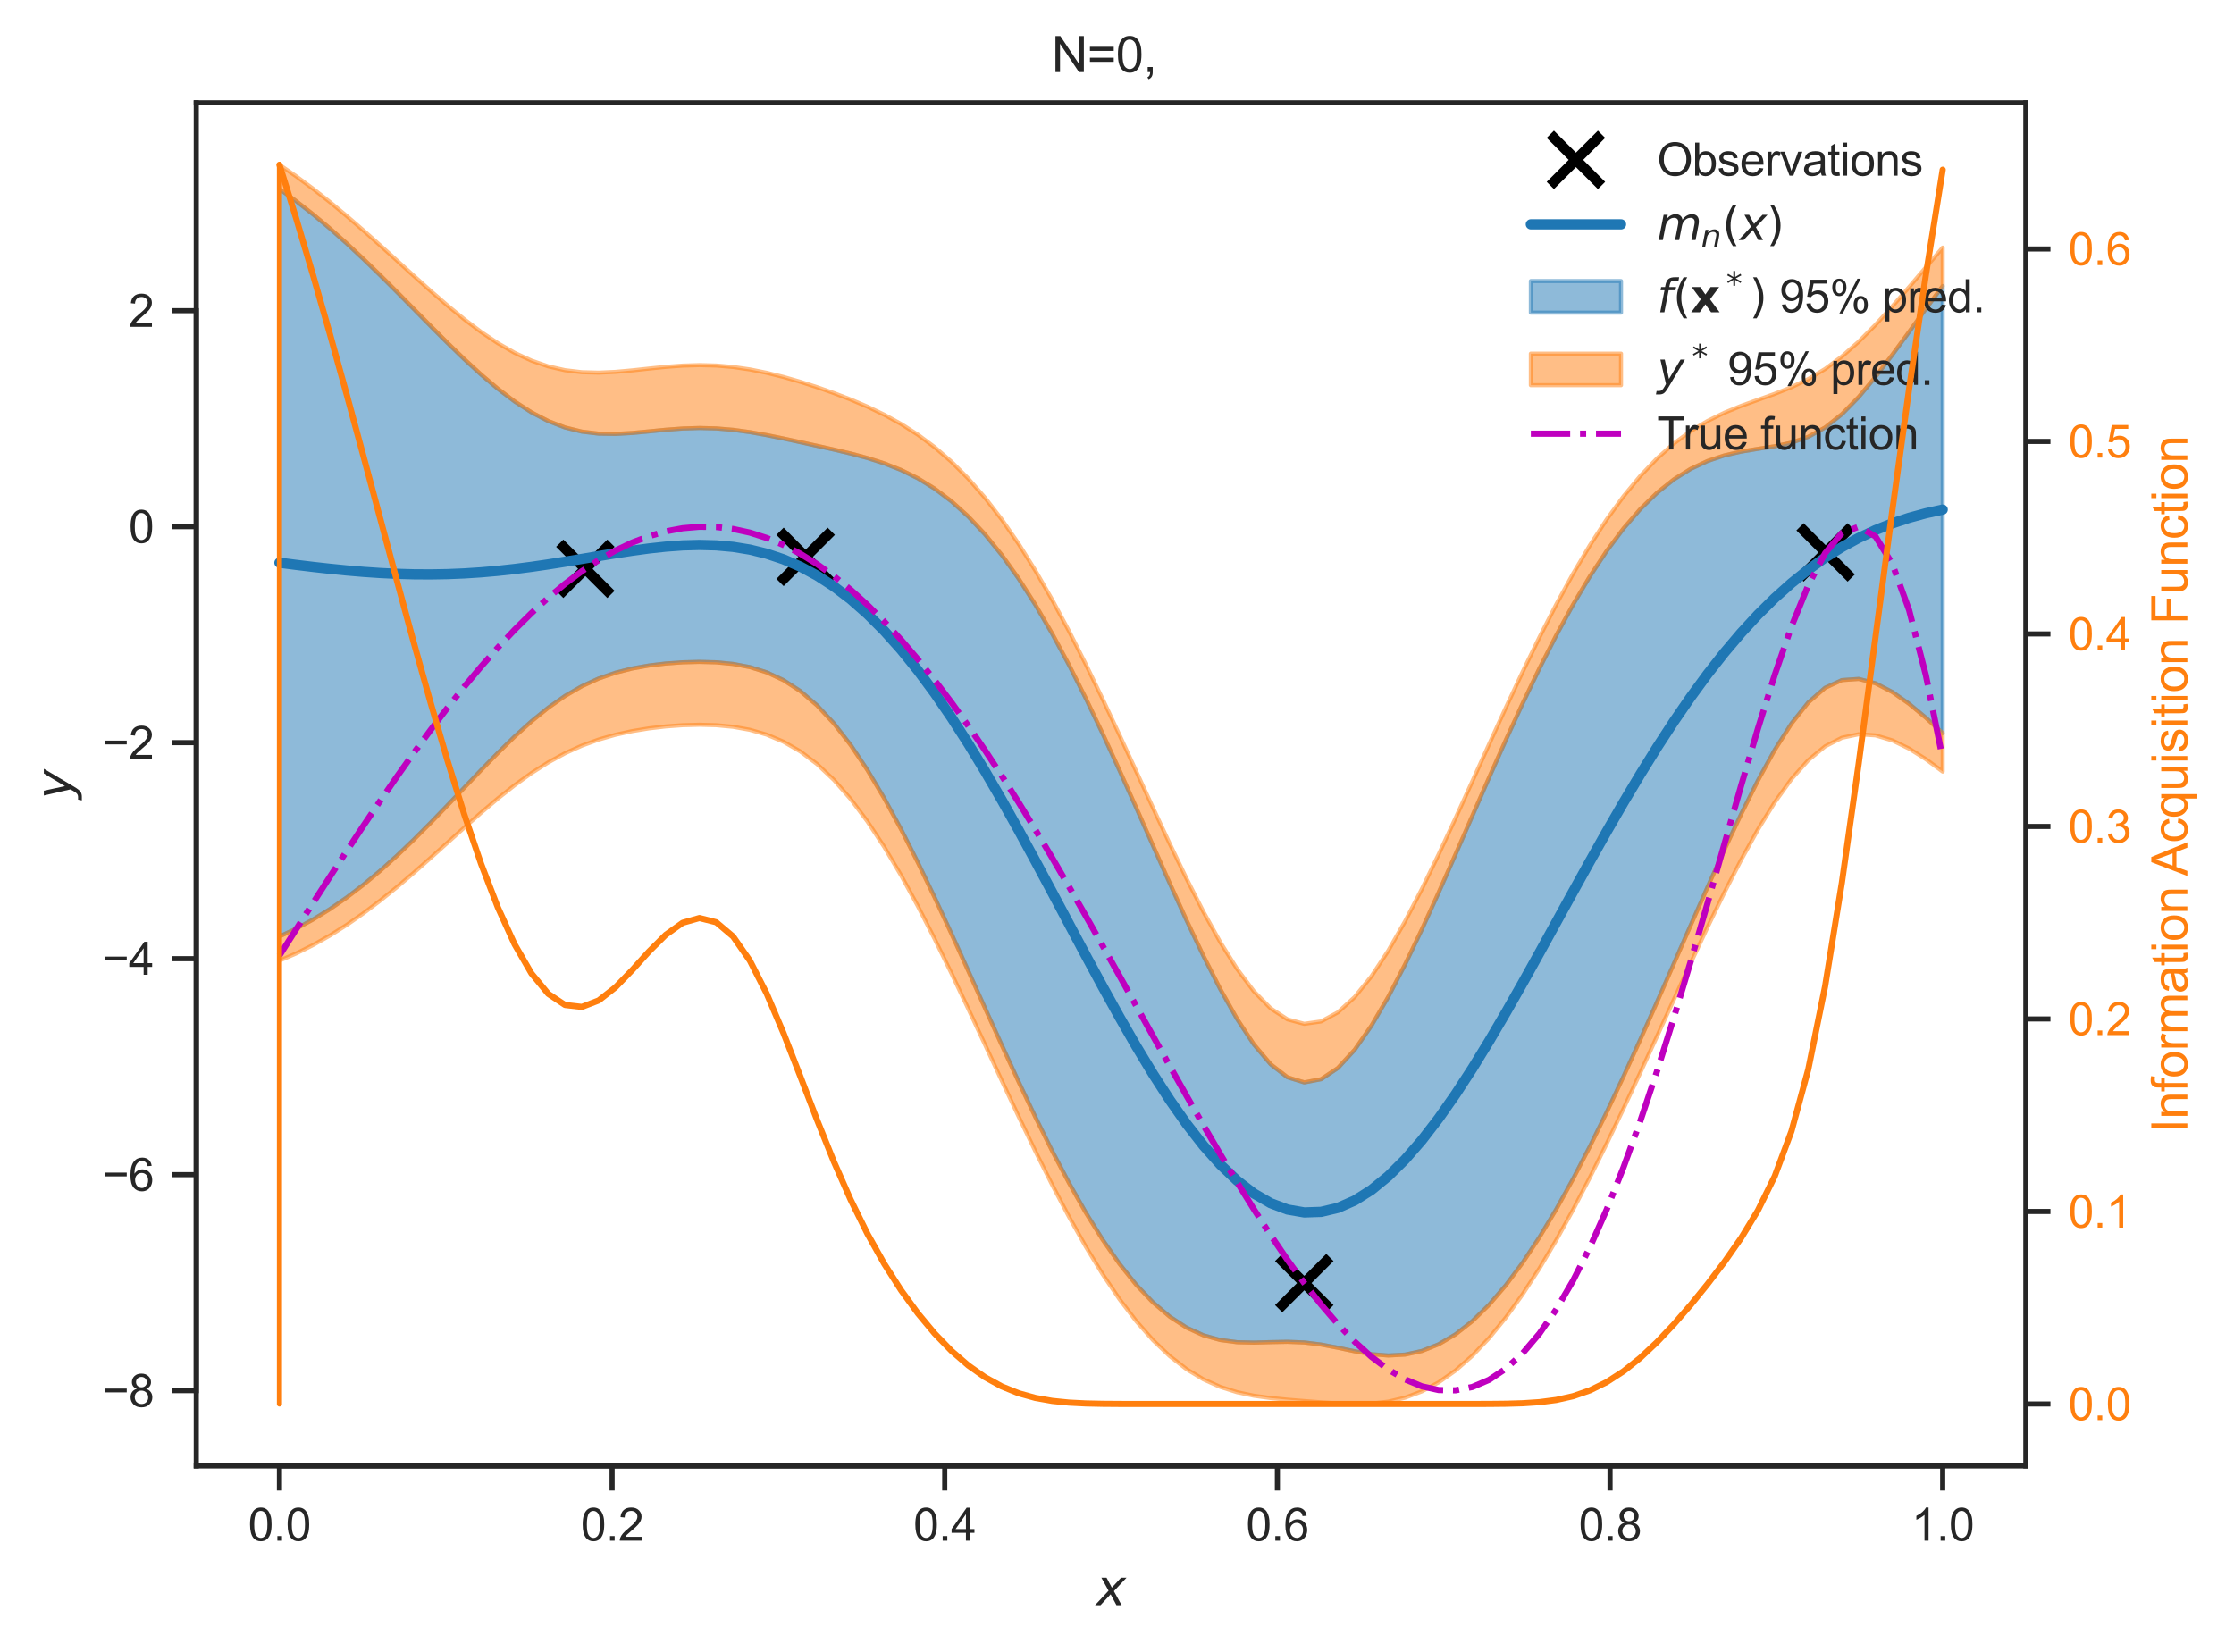
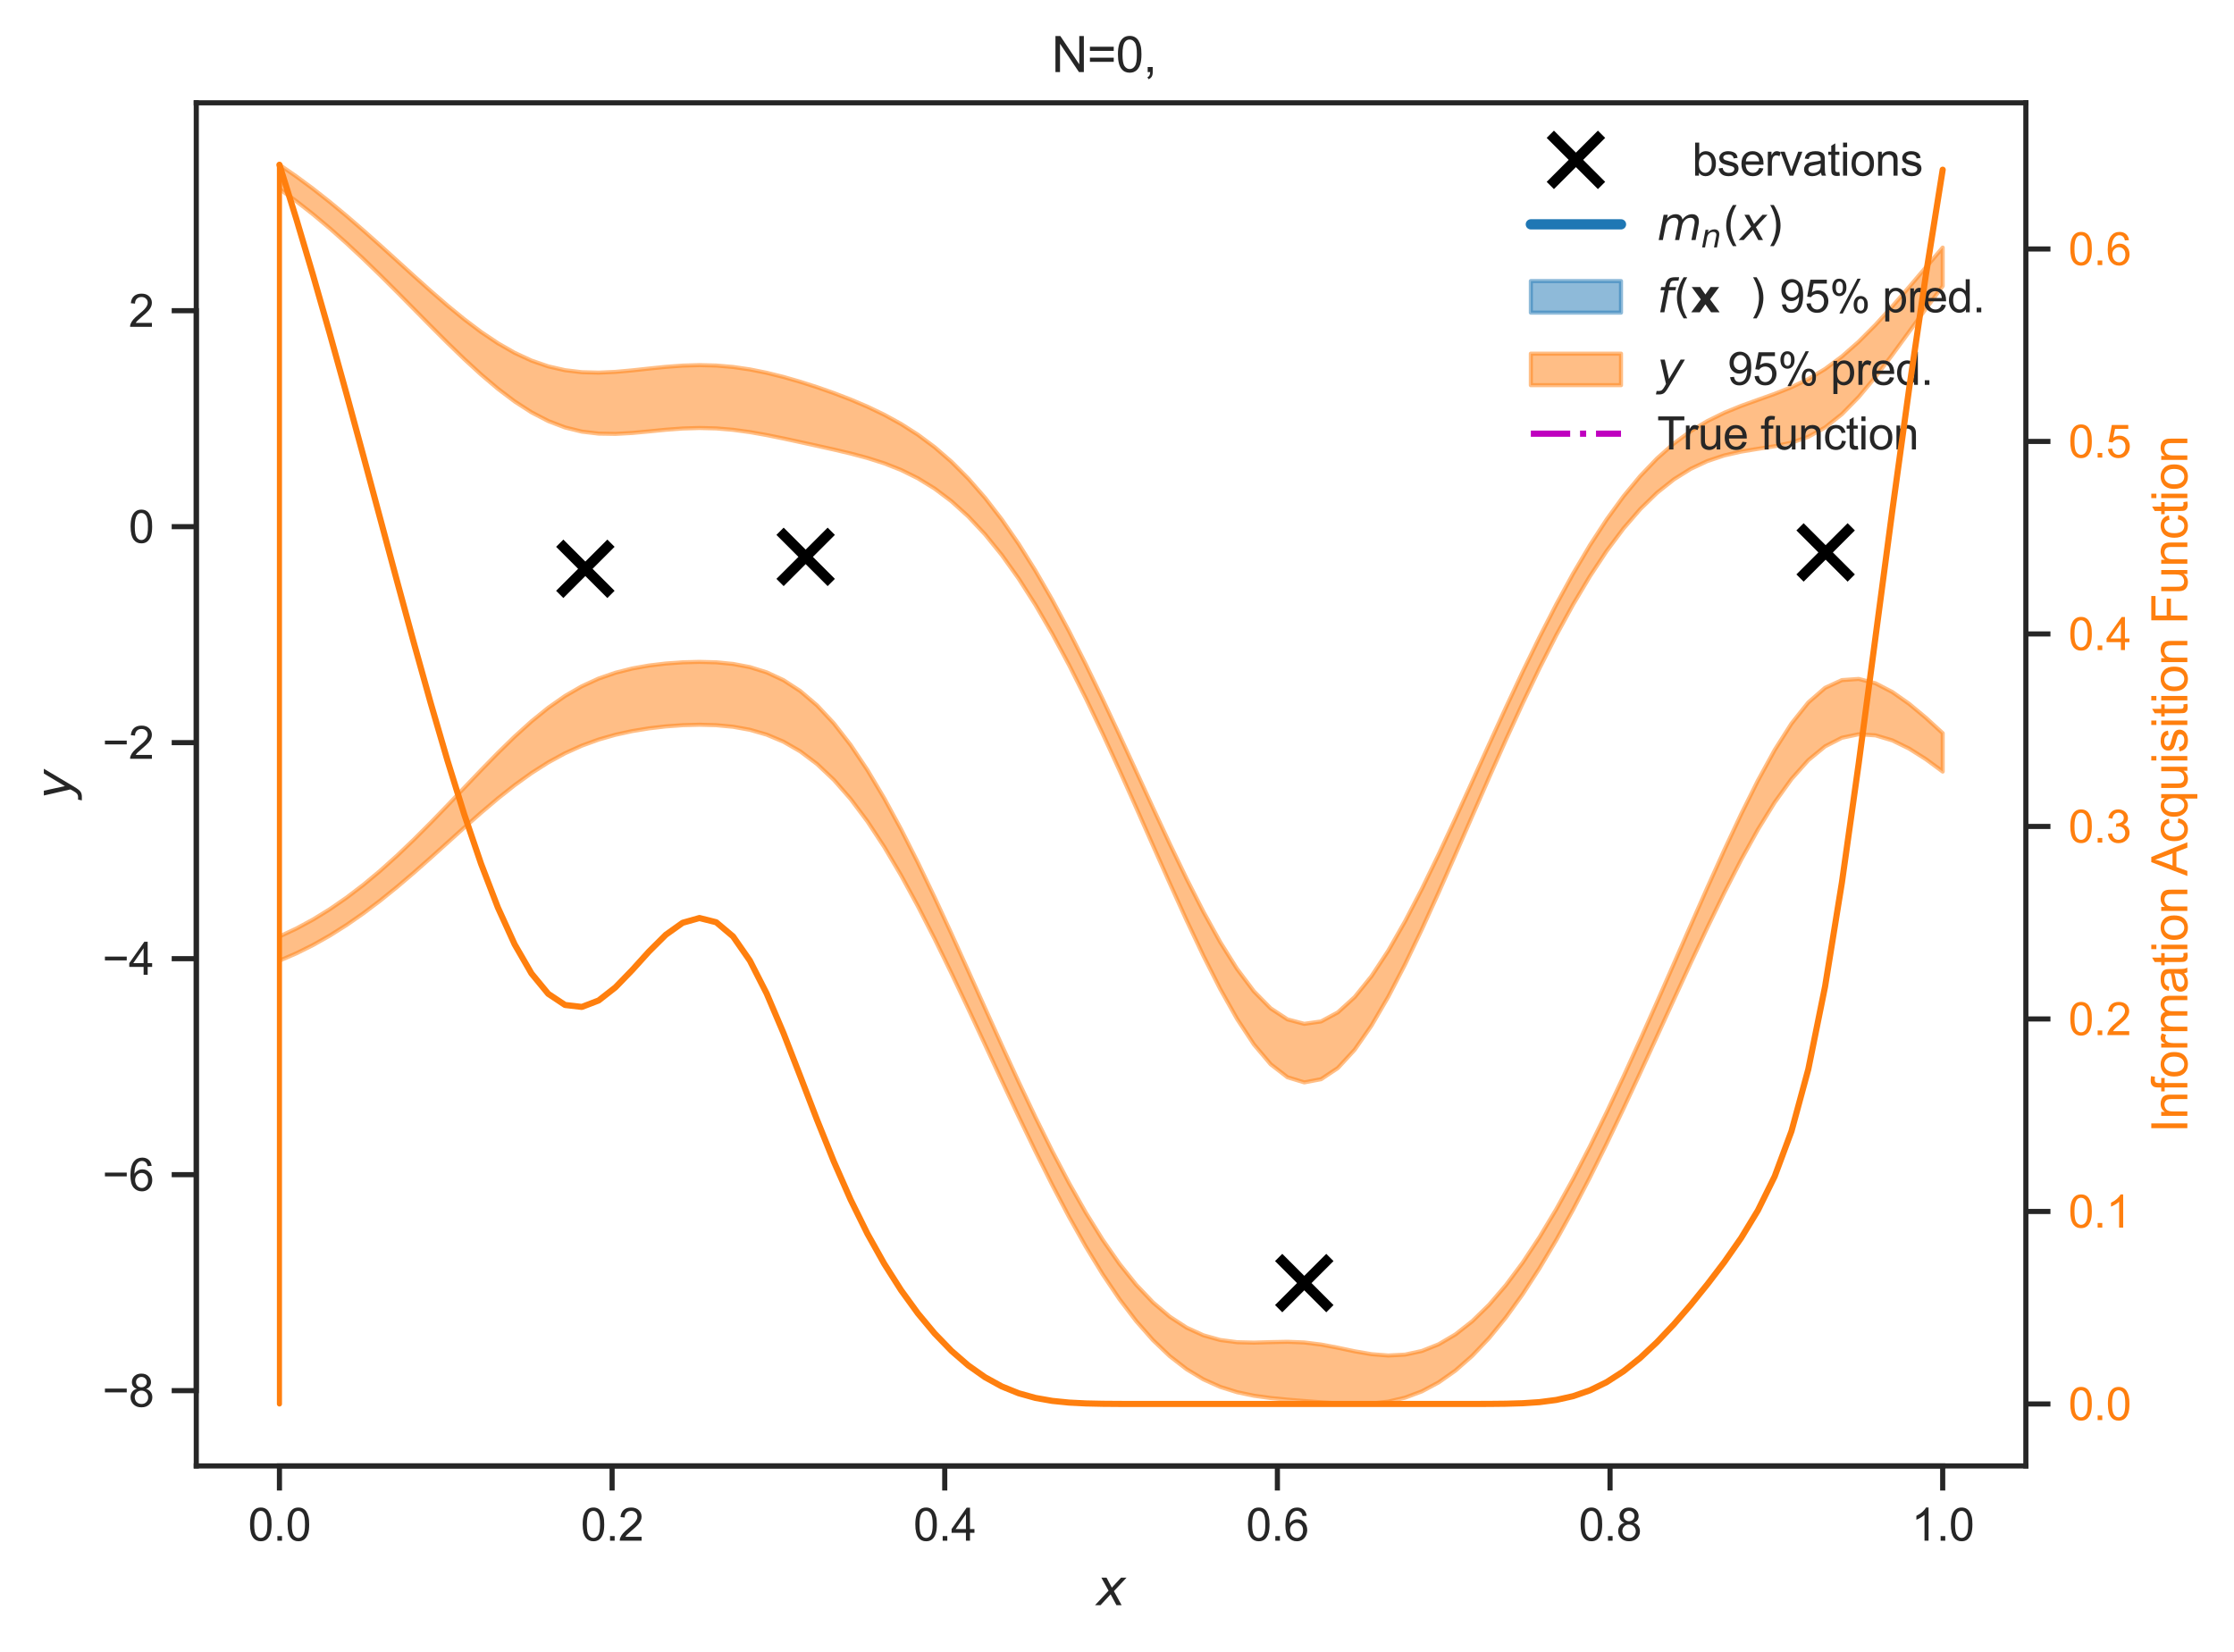
<svg xmlns="http://www.w3.org/2000/svg" xmlns:xlink="http://www.w3.org/1999/xlink" width="436.061pt" height="322.511pt" viewBox="0 0 436.061 322.511" version="1.1">
  <defs>
    <style type="text/css">*{stroke-linejoin: round; stroke-linecap: butt}</style>
  </defs>
  <g id="figure_1">
    <g id="patch_1">
      <path d="M 0 322.511  L 436.061 322.511  L 436.061 0  L 0 0  z " style="fill: #ffffff" />
    </g>
    <g id="axes_1">
      <g id="patch_2">
        <path d="M 38.313 286.183  L 395.433 286.183  L 395.433 20.072  L 38.313 20.072  z " style="fill: #ffffff" />
      </g>
      <g id="matplotlib.axis_1">
        <g id="xtick_1">
          <g id="line2d_1">
            <defs>
              <path id="mb1f5ffbb53" d="M 0 0  L 0 4.8  " style="stroke: #262626" />
            </defs>
            <g>
              <use xlink:href="#mb1f5ffbb53" x="54.546" y="286.183" style="fill: #262626; stroke: #262626" />
            </g>
          </g>
          <g id="text_1">
            <g style="fill: #262626" transform="translate(48.43 300.782) scale(0.088 -0.088)">
              <defs>
                <path id="ArialMT-30" d="M 266 2259  Q 266 3072 433 3567  Q 600 4063 929 4331  Q 1259 4600 1759 4600  Q 2128 4600 2406 4451  Q 2684 4303 2865 4023  Q 3047 3744 3150 3342  Q 3253 2941 3253 2259  Q 3253 1453 3087 958  Q 2922 463 2592 192  Q 2263 -78 1759 -78  Q 1097 -78 719 397  Q 266 969 266 2259  z M 844 2259  Q 844 1131 1108 757  Q 1372 384 1759 384  Q 2147 384 2411 759  Q 2675 1134 2675 2259  Q 2675 3391 2411 3762  Q 2147 4134 1753 4134  Q 1366 4134 1134 3806  Q 844 3388 844 2259  z " transform="scale(0.016)" />
                <path id="ArialMT-2e" d="M 581 0  L 581 641  L 1222 641  L 1222 0  L 581 0  z " transform="scale(0.016)" />
              </defs>
              <use xlink:href="#ArialMT-30" />
              <use xlink:href="#ArialMT-2e" x="55.615" />
              <use xlink:href="#ArialMT-30" x="83.398" />
            </g>
          </g>
        </g>
        <g id="xtick_2">
          <g id="line2d_2">
            <g>
              <use xlink:href="#mb1f5ffbb53" x="119.477" y="286.183" style="fill: #262626; stroke: #262626" />
            </g>
          </g>
          <g id="text_2">
            <g style="fill: #262626" transform="translate(113.361 300.782) scale(0.088 -0.088)">
              <defs>
                <path id="ArialMT-32" d="M 3222 541  L 3222 0  L 194 0  Q 188 203 259 391  Q 375 700 629 1000  Q 884 1300 1366 1694  Q 2113 2306 2375 2664  Q 2638 3022 2638 3341  Q 2638 3675 2398 3904  Q 2159 4134 1775 4134  Q 1369 4134 1125 3890  Q 881 3647 878 3216  L 300 3275  Q 359 3922 746 4261  Q 1134 4600 1788 4600  Q 2447 4600 2831 4234  Q 3216 3869 3216 3328  Q 3216 3053 3103 2787  Q 2991 2522 2730 2228  Q 2469 1934 1863 1422  Q 1356 997 1212 845  Q 1069 694 975 541  L 3222 541  z " transform="scale(0.016)" />
              </defs>
              <use xlink:href="#ArialMT-30" />
              <use xlink:href="#ArialMT-2e" x="55.615" />
              <use xlink:href="#ArialMT-32" x="83.398" />
            </g>
          </g>
        </g>
        <g id="xtick_3">
          <g id="line2d_3">
            <g>
              <use xlink:href="#mb1f5ffbb53" x="184.407" y="286.183" style="fill: #262626; stroke: #262626" />
            </g>
          </g>
          <g id="text_3">
            <g style="fill: #262626" transform="translate(178.291 300.782) scale(0.088 -0.088)">
              <defs>
                <path id="ArialMT-34" d="M 2069 0  L 2069 1097  L 81 1097  L 81 1613  L 2172 4581  L 2631 4581  L 2631 1613  L 3250 1613  L 3250 1097  L 2631 1097  L 2631 0  L 2069 0  z M 2069 1613  L 2069 3678  L 634 1613  L 2069 1613  z " transform="scale(0.016)" />
              </defs>
              <use xlink:href="#ArialMT-30" />
              <use xlink:href="#ArialMT-2e" x="55.615" />
              <use xlink:href="#ArialMT-34" x="83.398" />
            </g>
          </g>
        </g>
        <g id="xtick_4">
          <g id="line2d_4">
            <g>
              <use xlink:href="#mb1f5ffbb53" x="249.338" y="286.183" style="fill: #262626; stroke: #262626" />
            </g>
          </g>
          <g id="text_4">
            <g style="fill: #262626" transform="translate(243.222 300.782) scale(0.088 -0.088)">
              <defs>
                <path id="ArialMT-36" d="M 3184 3459  L 2625 3416  Q 2550 3747 2413 3897  Q 2184 4138 1850 4138  Q 1581 4138 1378 3988  Q 1113 3794 959 3422  Q 806 3050 800 2363  Q 1003 2672 1297 2822  Q 1591 2972 1913 2972  Q 2475 2972 2870 2558  Q 3266 2144 3266 1488  Q 3266 1056 3080 686  Q 2894 316 2569 119  Q 2244 -78 1831 -78  Q 1128 -78 684 439  Q 241 956 241 2144  Q 241 3472 731 4075  Q 1159 4600 1884 4600  Q 2425 4600 2770 4297  Q 3116 3994 3184 3459  z M 888 1484  Q 888 1194 1011 928  Q 1134 663 1356 523  Q 1578 384 1822 384  Q 2178 384 2434 671  Q 2691 959 2691 1453  Q 2691 1928 2437 2201  Q 2184 2475 1800 2475  Q 1419 2475 1153 2201  Q 888 1928 888 1484  z " transform="scale(0.016)" />
              </defs>
              <use xlink:href="#ArialMT-30" />
              <use xlink:href="#ArialMT-2e" x="55.615" />
              <use xlink:href="#ArialMT-36" x="83.398" />
            </g>
          </g>
        </g>
        <g id="xtick_5">
          <g id="line2d_5">
            <g>
              <use xlink:href="#mb1f5ffbb53" x="314.269" y="286.183" style="fill: #262626; stroke: #262626" />
            </g>
          </g>
          <g id="text_5">
            <g style="fill: #262626" transform="translate(308.153 300.782) scale(0.088 -0.088)">
              <defs>
                <path id="ArialMT-38" d="M 1131 2484  Q 781 2613 612 2850  Q 444 3088 444 3419  Q 444 3919 803 4259  Q 1163 4600 1759 4600  Q 2359 4600 2725 4251  Q 3091 3903 3091 3403  Q 3091 3084 2923 2848  Q 2756 2613 2416 2484  Q 2838 2347 3058 2040  Q 3278 1734 3278 1309  Q 3278 722 2862 322  Q 2447 -78 1769 -78  Q 1091 -78 675 323  Q 259 725 259 1325  Q 259 1772 486 2073  Q 713 2375 1131 2484  z M 1019 3438  Q 1019 3113 1228 2906  Q 1438 2700 1772 2700  Q 2097 2700 2305 2904  Q 2513 3109 2513 3406  Q 2513 3716 2298 3927  Q 2084 4138 1766 4138  Q 1444 4138 1231 3931  Q 1019 3725 1019 3438  z M 838 1322  Q 838 1081 952 856  Q 1066 631 1291 507  Q 1516 384 1775 384  Q 2178 384 2440 643  Q 2703 903 2703 1303  Q 2703 1709 2433 1975  Q 2163 2241 1756 2241  Q 1359 2241 1098 1978  Q 838 1716 838 1322  z " transform="scale(0.016)" />
              </defs>
              <use xlink:href="#ArialMT-30" />
              <use xlink:href="#ArialMT-2e" x="55.615" />
              <use xlink:href="#ArialMT-38" x="83.398" />
            </g>
          </g>
        </g>
        <g id="xtick_6">
          <g id="line2d_6">
            <g>
              <use xlink:href="#mb1f5ffbb53" x="379.2" y="286.183" style="fill: #262626; stroke: #262626" />
            </g>
          </g>
          <g id="text_6">
            <g style="fill: #262626" transform="translate(373.084 300.782) scale(0.088 -0.088)">
              <defs>
                <path id="ArialMT-31" d="M 2384 0  L 1822 0  L 1822 3584  Q 1619 3391 1289 3197  Q 959 3003 697 2906  L 697 3450  Q 1169 3672 1522 3987  Q 1875 4303 2022 4600  L 2384 4600  L 2384 0  z " transform="scale(0.016)" />
              </defs>
              <use xlink:href="#ArialMT-31" />
              <use xlink:href="#ArialMT-2e" x="55.615" />
              <use xlink:href="#ArialMT-30" x="83.398" />
            </g>
          </g>
        </g>
        <g id="text_7">
          <g style="fill: #262626" transform="translate(213.993 313.403) scale(0.096 -0.096)">
            <defs>
              <path id="DejaVuSans-Oblique-78" d="M 3841 3500  L 2234 1784  L 3219 0  L 2559 0  L 1819 1388  L 531 0  L -166 0  L 1556 1844  L 641 3500  L 1300 3500  L 1972 2234  L 3144 3500  L 3841 3500  z " transform="scale(0.016)" />
            </defs>
            <use xlink:href="#DejaVuSans-Oblique-78" transform="translate(0 0.312)" />
          </g>
        </g>
      </g>
      <g id="matplotlib.axis_2">
        <g id="ytick_1">
          <g id="line2d_7">
            <defs>
              <path id="m7f0a41b2a9" d="M 0 0  L -4.8 0  " style="stroke: #262626" />
            </defs>
            <g>
              <use xlink:href="#m7f0a41b2a9" x="38.313" y="271.487" style="fill: #262626; stroke: #262626" />
            </g>
          </g>
          <g id="text_8">
            <g style="fill: #262626" transform="translate(19.98 274.637) scale(0.088 -0.088)">
              <defs>
                <path id="ArialMT-2212" d="M 3381 1997  L 356 1997  L 356 2522  L 3381 2522  L 3381 1997  z " transform="scale(0.016)" />
              </defs>
              <use xlink:href="#ArialMT-2212" />
              <use xlink:href="#ArialMT-38" x="58.398" />
            </g>
          </g>
        </g>
        <g id="ytick_2">
          <g id="line2d_8">
            <g>
              <use xlink:href="#m7f0a41b2a9" x="38.313" y="229.32" style="fill: #262626; stroke: #262626" />
            </g>
          </g>
          <g id="text_9">
            <g style="fill: #262626" transform="translate(19.98 232.47) scale(0.088 -0.088)">
              <use xlink:href="#ArialMT-2212" />
              <use xlink:href="#ArialMT-36" x="58.398" />
            </g>
          </g>
        </g>
        <g id="ytick_3">
          <g id="line2d_9">
            <g>
              <use xlink:href="#m7f0a41b2a9" x="38.313" y="187.153" style="fill: #262626; stroke: #262626" />
            </g>
          </g>
          <g id="text_10">
            <g style="fill: #262626" transform="translate(19.98 190.302) scale(0.088 -0.088)">
              <use xlink:href="#ArialMT-2212" />
              <use xlink:href="#ArialMT-34" x="58.398" />
            </g>
          </g>
        </g>
        <g id="ytick_4">
          <g id="line2d_10">
            <g>
              <use xlink:href="#m7f0a41b2a9" x="38.313" y="144.986" style="fill: #262626; stroke: #262626" />
            </g>
          </g>
          <g id="text_11">
            <g style="fill: #262626" transform="translate(19.98 148.135) scale(0.088 -0.088)">
              <use xlink:href="#ArialMT-2212" />
              <use xlink:href="#ArialMT-32" x="58.398" />
            </g>
          </g>
        </g>
        <g id="ytick_5">
          <g id="line2d_11">
            <g>
              <use xlink:href="#m7f0a41b2a9" x="38.313" y="102.819" style="fill: #262626; stroke: #262626" />
            </g>
          </g>
          <g id="text_12">
            <g style="fill: #262626" transform="translate(25.119 105.968) scale(0.088 -0.088)">
              <use xlink:href="#ArialMT-30" />
            </g>
          </g>
        </g>
        <g id="ytick_6">
          <g id="line2d_12">
            <g>
              <use xlink:href="#m7f0a41b2a9" x="38.313" y="60.652" style="fill: #262626; stroke: #262626" />
            </g>
          </g>
          <g id="text_13">
            <g style="fill: #262626" transform="translate(25.119 63.801) scale(0.088 -0.088)">
              <use xlink:href="#ArialMT-32" />
            </g>
          </g>
        </g>
        <g id="text_14">
          <g style="fill: #262626" transform="translate(13.963 156.007) rotate(-90) scale(0.096 -0.096)">
            <defs>
              <path id="DejaVuSans-Oblique-79" d="M 1588 -325  Q 1188 -997 936 -1164  Q 684 -1331 294 -1331  L -159 -1331  L -63 -850  L 269 -850  Q 509 -850 678 -719  Q 847 -588 1056 -206  L 1234 128  L 459 3500  L 1069 3500  L 1650 819  L 3256 3500  L 3859 3500  L 1588 -325  z " transform="scale(0.016)" />
            </defs>
            <use xlink:href="#DejaVuSans-Oblique-79" transform="translate(0 0.312)" />
          </g>
        </g>
      </g>
      <g id="PolyCollection_1">
        <defs>
-           <path id="m837809bc33" d="M 54.546 -285.622  L 54.546 -139.688  L 57.825 -141.226  L 61.104 -143.001  L 64.384 -145.02  L 67.663 -147.284  L 70.942 -149.789  L 74.222 -152.524  L 77.501 -155.472  L 80.78 -158.605  L 84.06 -161.889  L 87.339 -165.28  L 90.618 -168.725  L 93.898 -172.161  L 97.177 -175.517  L 100.456 -178.718  L 103.736 -181.685  L 107.015 -184.346  L 110.294 -186.641  L 113.574 -188.539  L 116.853 -190.04  L 120.132 -191.176  L 123.412 -192.004  L 126.691 -192.587  L 129.97 -192.978  L 133.25 -193.213  L 136.529 -193.298  L 139.808 -193.21  L 143.088 -192.895  L 146.367 -192.276  L 149.646 -191.256  L 152.926 -189.731  L 156.205 -187.604  L 159.484 -184.803  L 162.764 -181.291  L 166.043 -177.067  L 169.322 -172.169  L 172.602 -166.658  L 175.881 -160.615  L 179.16 -154.13  L 182.44 -147.297  L 185.719 -140.215  L 188.998 -132.979  L 192.278 -125.687  L 195.557 -118.431  L 198.837 -111.303  L 202.116 -104.391  L 205.395 -97.778  L 208.675 -91.542  L 211.954 -85.755  L 215.233 -80.481  L 218.513 -75.775  L 221.792 -71.682  L 225.071 -68.234  L 228.351 -65.448  L 231.63 -63.32  L 234.909 -61.827  L 238.189 -60.911  L 241.468 -60.481  L 244.747 -60.402  L 248.027 -60.495  L 251.306 -60.562  L 254.585 -60.43  L 257.865 -60.024  L 261.144 -59.399  L 264.423 -58.708  L 267.703 -58.144  L 270.982 -57.882  L 274.261 -58.059  L 277.541 -58.769  L 280.82 -60.075  L 284.099 -62.009  L 287.379 -64.582  L 290.658 -67.789  L 293.937 -71.611  L 297.217 -76.021  L 300.496 -80.98  L 303.775 -86.445  L 307.055 -92.37  L 310.334 -98.7  L 313.613 -105.38  L 316.893 -112.353  L 320.172 -119.555  L 323.451 -126.923  L 326.731 -134.387  L 330.01 -141.872  L 333.289 -149.295  L 336.569 -156.558  L 339.848 -163.547  L 343.127 -170.118  L 346.407 -176.094  L 349.686 -181.257  L 352.965 -185.37  L 356.245 -188.227  L 359.524 -189.737  L 362.803 -189.968  L 366.083 -189.114  L 369.362 -187.419  L 372.641 -185.112  L 375.921 -182.383  L 379.2 -179.381  L 379.2 -266.672  L 379.2 -266.672  L 375.921 -262.244  L 372.641 -257.73  L 369.362 -253.243  L 366.083 -248.936  L 362.803 -245.004  L 359.524 -241.655  L 356.245 -239.053  L 352.965 -237.238  L 349.686 -236.092  L 346.407 -235.392  L 343.127 -234.885  L 339.848 -234.347  L 336.569 -233.599  L 333.289 -232.507  L 330.01 -230.972  L 326.731 -228.924  L 323.451 -226.318  L 320.172 -223.126  L 316.893 -219.336  L 313.613 -214.954  L 310.334 -209.997  L 307.055 -204.496  L 303.775 -198.493  L 300.496 -192.043  L 297.217 -185.211  L 293.937 -178.071  L 290.658 -170.71  L 287.379 -163.221  L 284.099 -155.708  L 280.82 -148.288  L 277.541 -141.085  L 274.261 -134.241  L 270.982 -127.915  L 267.703 -122.29  L 264.423 -117.578  L 261.144 -114.011  L 257.865 -111.825  L 254.585 -111.202  L 251.306 -112.203  L 248.027 -114.742  L 244.747 -118.62  L 241.468 -123.592  L 238.189 -129.418  L 234.909 -135.884  L 231.63 -142.807  L 228.351 -150.027  L 225.071 -157.404  L 221.792 -164.811  L 218.513 -172.137  L 215.233 -179.281  L 211.954 -186.153  L 208.675 -192.676  L 205.395 -198.783  L 202.116 -204.422  L 198.837 -209.55  L 195.557 -214.143  L 192.278 -218.187  L 188.998 -221.685  L 185.719 -224.653  L 182.44 -227.122  L 179.16 -229.137  L 175.881 -230.758  L 172.602 -232.052  L 169.322 -233.097  L 166.043 -233.971  L 162.764 -234.746  L 159.484 -235.478  L 156.205 -236.198  L 152.926 -236.906  L 149.646 -237.573  L 146.367 -238.154  L 143.088 -238.6  L 139.808 -238.874  L 136.529 -238.956  L 133.25 -238.857  L 129.97 -238.614  L 126.691 -238.293  L 123.412 -237.986  L 120.132 -237.803  L 116.853 -237.857  L 113.574 -238.25  L 110.294 -239.057  L 107.015 -240.314  L 103.736 -242.019  L 100.456 -244.139  L 97.177 -246.621  L 93.898 -249.4  L 90.618 -252.41  L 87.339 -255.585  L 84.06 -258.863  L 80.78 -262.186  L 77.501 -265.503  L 74.222 -268.771  L 70.942 -271.951  L 67.663 -275.011  L 64.384 -277.925  L 61.104 -280.673  L 57.825 -283.242  L 54.546 -285.622  z " style="stroke: #1f77b4; stroke-opacity: 0.5; stroke-width: 0.8" />
-         </defs>
+           </defs>
        <g clip-path="url(#pb31023fba7)">
          <use xlink:href="#m837809bc33" x="0" y="322.511" style="fill: #1f77b4; fill-opacity: 0.5; stroke: #1f77b4; stroke-opacity: 0.5; stroke-width: 0.8" />
        </g>
      </g>
      <g id="PolyCollection_2">
        <defs>
          <path id="mad591f7064" d="M 54.546 -139.688  L 54.546 -134.968  L 57.825 -136.383  L 61.104 -138.015  L 64.384 -139.868  L 67.663 -141.939  L 70.942 -144.221  L 74.222 -146.698  L 77.501 -149.349  L 80.78 -152.142  L 84.06 -155.039  L 87.339 -157.993  L 90.618 -160.949  L 93.898 -163.847  L 97.177 -166.626  L 100.456 -169.224  L 103.736 -171.587  L 107.015 -173.673  L 110.294 -175.458  L 113.574 -176.939  L 116.853 -178.131  L 120.132 -179.067  L 123.412 -179.784  L 126.691 -180.318  L 129.97 -180.698  L 133.25 -180.934  L 136.529 -181.022  L 139.808 -180.934  L 143.088 -180.627  L 146.367 -180.038  L 149.646 -179.094  L 152.926 -177.715  L 156.205 -175.824  L 159.484 -173.355  L 162.764 -170.261  L 166.043 -166.522  L 169.322 -162.145  L 172.602 -157.161  L 175.881 -151.627  L 179.16 -145.614  L 182.44 -139.207  L 185.719 -132.497  L 188.998 -125.579  L 192.278 -118.549  L 195.557 -111.502  L 198.837 -104.531  L 202.116 -97.726  L 205.395 -91.169  L 208.675 -84.941  L 211.954 -79.111  L 215.233 -73.742  L 218.513 -68.887  L 221.792 -64.586  L 225.071 -60.867  L 228.351 -57.741  L 231.63 -55.202  L 234.909 -53.223  L 238.189 -51.753  L 241.468 -50.721  L 244.747 -50.032  L 248.027 -49.58  L 251.306 -49.262  L 254.585 -48.997  L 257.865 -48.749  L 261.144 -48.536  L 264.423 -48.423  L 267.703 -48.505  L 270.982 -48.883  L 274.261 -49.651  L 277.541 -50.884  L 280.82 -52.639  L 284.099 -54.95  L 287.379 -57.833  L 290.658 -61.289  L 293.937 -65.304  L 297.217 -69.855  L 300.496 -74.908  L 303.775 -80.422  L 307.055 -86.35  L 310.334 -92.639  L 313.613 -99.234  L 316.893 -106.073  L 320.172 -113.092  L 323.451 -120.22  L 326.731 -127.383  L 330.01 -134.5  L 333.289 -141.481  L 336.569 -148.227  L 339.848 -154.625  L 343.127 -160.55  L 346.407 -165.865  L 349.686 -170.426  L 352.965 -174.104  L 356.245 -176.802  L 359.524 -178.479  L 362.803 -179.165  L 366.083 -178.951  L 369.362 -177.971  L 372.641 -176.37  L 375.921 -174.296  L 379.2 -171.878  L 379.2 -179.381  L 379.2 -179.381  L 375.921 -182.383  L 372.641 -185.112  L 369.362 -187.419  L 366.083 -189.114  L 362.803 -189.968  L 359.524 -189.737  L 356.245 -188.227  L 352.965 -185.37  L 349.686 -181.257  L 346.407 -176.094  L 343.127 -170.118  L 339.848 -163.547  L 336.569 -156.558  L 333.289 -149.295  L 330.01 -141.872  L 326.731 -134.387  L 323.451 -126.923  L 320.172 -119.555  L 316.893 -112.353  L 313.613 -105.38  L 310.334 -98.7  L 307.055 -92.37  L 303.775 -86.445  L 300.496 -80.98  L 297.217 -76.021  L 293.937 -71.611  L 290.658 -67.789  L 287.379 -64.582  L 284.099 -62.009  L 280.82 -60.075  L 277.541 -58.769  L 274.261 -58.059  L 270.982 -57.882  L 267.703 -58.144  L 264.423 -58.708  L 261.144 -59.399  L 257.865 -60.024  L 254.585 -60.43  L 251.306 -60.562  L 248.027 -60.495  L 244.747 -60.402  L 241.468 -60.481  L 238.189 -60.911  L 234.909 -61.827  L 231.63 -63.32  L 228.351 -65.448  L 225.071 -68.234  L 221.792 -71.682  L 218.513 -75.775  L 215.233 -80.481  L 211.954 -85.755  L 208.675 -91.542  L 205.395 -97.778  L 202.116 -104.391  L 198.837 -111.303  L 195.557 -118.431  L 192.278 -125.687  L 188.998 -132.979  L 185.719 -140.215  L 182.44 -147.297  L 179.16 -154.13  L 175.881 -160.615  L 172.602 -166.658  L 169.322 -172.169  L 166.043 -177.067  L 162.764 -181.291  L 159.484 -184.803  L 156.205 -187.604  L 152.926 -189.731  L 149.646 -191.256  L 146.367 -192.276  L 143.088 -192.895  L 139.808 -193.21  L 136.529 -193.298  L 133.25 -193.213  L 129.97 -192.978  L 126.691 -192.587  L 123.412 -192.004  L 120.132 -191.176  L 116.853 -190.04  L 113.574 -188.539  L 110.294 -186.641  L 107.015 -184.346  L 103.736 -181.685  L 100.456 -178.718  L 97.177 -175.517  L 93.898 -172.161  L 90.618 -168.725  L 87.339 -165.28  L 84.06 -161.889  L 80.78 -158.605  L 77.501 -155.472  L 74.222 -152.524  L 70.942 -149.789  L 67.663 -147.284  L 64.384 -145.02  L 61.104 -143.001  L 57.825 -141.226  L 54.546 -139.688  z " style="stroke: #ff7f0e; stroke-opacity: 0.5; stroke-width: 0.8" />
        </defs>
        <g clip-path="url(#pb31023fba7)">
          <use xlink:href="#mad591f7064" x="0" y="322.511" style="fill: #ff7f0e; fill-opacity: 0.5; stroke: #ff7f0e; stroke-opacity: 0.5; stroke-width: 0.8" />
        </g>
      </g>
      <g id="PolyCollection_3">
        <defs>
          <path id="mc566d20e97" d="M 54.546 -290.343  L 54.546 -285.622  L 57.825 -283.242  L 61.104 -280.673  L 64.384 -277.925  L 67.663 -275.011  L 70.942 -271.951  L 74.222 -268.771  L 77.501 -265.503  L 80.78 -262.186  L 84.06 -258.863  L 87.339 -255.585  L 90.618 -252.41  L 93.898 -249.4  L 97.177 -246.621  L 100.456 -244.139  L 103.736 -242.019  L 107.015 -240.314  L 110.294 -239.057  L 113.574 -238.25  L 116.853 -237.857  L 120.132 -237.803  L 123.412 -237.986  L 126.691 -238.293  L 129.97 -238.614  L 133.25 -238.857  L 136.529 -238.956  L 139.808 -238.874  L 143.088 -238.6  L 146.367 -238.154  L 149.646 -237.573  L 152.926 -236.906  L 156.205 -236.198  L 159.484 -235.478  L 162.764 -234.746  L 166.043 -233.971  L 169.322 -233.097  L 172.602 -232.052  L 175.881 -230.758  L 179.16 -229.137  L 182.44 -227.122  L 185.719 -224.653  L 188.998 -221.685  L 192.278 -218.187  L 195.557 -214.143  L 198.837 -209.55  L 202.116 -204.422  L 205.395 -198.783  L 208.675 -192.676  L 211.954 -186.153  L 215.233 -179.281  L 218.513 -172.137  L 221.792 -164.811  L 225.071 -157.404  L 228.351 -150.027  L 231.63 -142.807  L 234.909 -135.884  L 238.189 -129.418  L 241.468 -123.592  L 244.747 -118.62  L 248.027 -114.742  L 251.306 -112.203  L 254.585 -111.202  L 257.865 -111.825  L 261.144 -114.011  L 264.423 -117.578  L 267.703 -122.29  L 270.982 -127.915  L 274.261 -134.241  L 277.541 -141.085  L 280.82 -148.288  L 284.099 -155.708  L 287.379 -163.221  L 290.658 -170.71  L 293.937 -178.071  L 297.217 -185.211  L 300.496 -192.043  L 303.775 -198.493  L 307.055 -204.496  L 310.334 -209.997  L 313.613 -214.954  L 316.893 -219.336  L 320.172 -223.126  L 323.451 -226.318  L 326.731 -228.924  L 330.01 -230.972  L 333.289 -232.507  L 336.569 -233.599  L 339.848 -234.347  L 343.127 -234.885  L 346.407 -235.392  L 349.686 -236.092  L 352.965 -237.238  L 356.245 -239.053  L 359.524 -241.655  L 362.803 -245.004  L 366.083 -248.936  L 369.362 -253.243  L 372.641 -257.73  L 375.921 -262.244  L 379.2 -266.672  L 379.2 -274.175  L 379.2 -274.175  L 375.921 -270.331  L 372.641 -266.472  L 369.362 -262.691  L 366.083 -259.099  L 362.803 -255.806  L 359.524 -252.913  L 356.245 -250.478  L 352.965 -248.503  L 349.686 -246.923  L 346.407 -245.622  L 343.127 -244.453  L 339.848 -243.269  L 336.569 -241.93  L 333.289 -240.32  L 330.01 -238.344  L 326.731 -235.929  L 323.451 -233.022  L 320.172 -229.589  L 316.893 -225.616  L 313.613 -221.1  L 310.334 -216.057  L 307.055 -210.516  L 303.775 -204.517  L 300.496 -198.115  L 297.217 -191.377  L 293.937 -184.379  L 290.658 -177.21  L 287.379 -169.969  L 284.099 -162.767  L 280.82 -155.723  L 277.541 -148.97  L 274.261 -142.649  L 270.982 -136.914  L 267.703 -131.929  L 264.423 -127.862  L 261.144 -124.874  L 257.865 -123.101  L 254.585 -122.635  L 251.306 -123.503  L 248.027 -125.657  L 244.747 -128.99  L 241.468 -133.352  L 238.189 -138.575  L 234.909 -144.488  L 231.63 -150.926  L 228.351 -157.734  L 225.071 -164.771  L 221.792 -171.907  L 218.513 -179.025  L 215.233 -186.02  L 211.954 -192.798  L 208.675 -199.278  L 205.395 -205.393  L 202.116 -211.088  L 198.837 -216.323  L 195.557 -221.072  L 192.278 -225.325  L 188.998 -229.085  L 185.719 -232.37  L 182.44 -235.212  L 179.16 -237.653  L 175.881 -239.746  L 172.602 -241.549  L 169.322 -243.121  L 166.043 -244.516  L 162.764 -245.775  L 159.484 -246.927  L 156.205 -247.979  L 152.926 -248.922  L 149.646 -249.735  L 146.367 -250.392  L 143.088 -250.869  L 139.808 -251.149  L 136.529 -251.233  L 133.25 -251.136  L 129.97 -250.894  L 126.691 -250.561  L 123.412 -250.206  L 120.132 -249.912  L 116.853 -249.765  L 113.574 -249.85  L 110.294 -250.24  L 107.015 -250.987  L 103.736 -252.117  L 100.456 -253.633  L 97.177 -255.512  L 93.898 -257.713  L 90.618 -260.187  L 87.339 -262.873  L 84.06 -265.713  L 80.78 -268.649  L 77.501 -271.627  L 74.222 -274.598  L 70.942 -277.519  L 67.663 -280.355  L 64.384 -283.076  L 61.104 -285.659  L 57.825 -288.085  L 54.546 -290.343  z " style="stroke: #ff7f0e; stroke-opacity: 0.5; stroke-width: 0.8" />
        </defs>
        <g clip-path="url(#pb31023fba7)">
          <use xlink:href="#mc566d20e97" x="0" y="322.511" style="fill: #ff7f0e; fill-opacity: 0.5; stroke: #ff7f0e; stroke-opacity: 0.5; stroke-width: 0.8" />
        </g>
      </g>
      <g id="line2d_13">
        <defs>
          <path id="m8baefa3cc1" d="M -5 5  L 5 -5  M -5 -5  L 5 5  " style="stroke: #000000; stroke-width: 2" />
        </defs>
        <g clip-path="url(#pb31023fba7)">
          <use xlink:href="#m8baefa3cc1" x="356.35" y="107.846" style="stroke: #000000; stroke-width: 2" />
          <use xlink:href="#m8baefa3cc1" x="157.258" y="108.715" style="stroke: #000000; stroke-width: 2" />
          <use xlink:href="#m8baefa3cc1" x="114.256" y="111.043" style="stroke: #000000; stroke-width: 2" />
          <use xlink:href="#m8baefa3cc1" x="254.585" y="250.487" style="stroke: #000000; stroke-width: 2" />
        </g>
      </g>
      <g id="line2d_14">
-         <path d="M 54.546 109.855  L 57.825 110.277  L 61.104 110.674  L 64.384 111.039  L 67.663 111.364  L 70.942 111.641  L 74.222 111.863  L 77.501 112.023  L 80.78 112.115  L 84.06 112.135  L 87.339 112.078  L 90.618 111.943  L 93.898 111.73  L 97.177 111.442  L 100.456 111.082  L 103.736 110.659  L 107.015 110.181  L 110.294 109.662  L 113.574 109.116  L 116.853 108.563  L 120.132 108.021  L 123.412 107.516  L 126.691 107.071  L 129.97 106.715  L 133.25 106.476  L 136.529 106.384  L 139.808 106.469  L 143.088 106.763  L 146.367 107.296  L 149.646 108.096  L 152.926 109.193  L 156.205 110.61  L 159.484 112.37  L 162.764 114.493  L 166.043 116.992  L 169.322 119.878  L 172.602 123.156  L 175.881 126.824  L 179.16 130.877  L 182.44 135.301  L 185.719 140.077  L 188.998 145.179  L 192.278 150.574  L 195.557 156.224  L 198.837 162.084  L 202.116 168.104  L 205.395 174.23  L 208.675 180.402  L 211.954 186.557  L 215.233 192.63  L 218.513 198.555  L 221.792 204.264  L 225.071 209.692  L 228.351 214.773  L 231.63 219.447  L 234.909 223.655  L 238.189 227.347  L 241.468 230.474  L 244.747 233  L 248.027 234.892  L 251.306 236.129  L 254.585 236.695  L 257.865 236.586  L 261.144 235.806  L 264.423 234.368  L 267.703 232.294  L 270.982 229.612  L 274.261 226.361  L 277.541 222.584  L 280.82 218.329  L 284.099 213.652  L 287.379 208.61  L 290.658 203.261  L 293.937 197.669  L 297.217 191.895  L 300.496 185.999  L 303.775 180.042  L 307.055 174.078  L 310.334 168.162  L 313.613 162.344  L 316.893 156.666  L 320.172 151.17  L 323.451 145.89  L 326.731 140.855  L 330.01 136.089  L 333.289 131.61  L 336.569 127.432  L 339.848 123.564  L 343.127 120.009  L 346.407 116.768  L 349.686 113.836  L 352.965 111.207  L 356.245 108.871  L 359.524 106.815  L 362.803 105.025  L 366.083 103.486  L 369.362 102.18  L 372.641 101.09  L 375.921 100.197  L 379.2 99.484  " clip-path="url(#pb31023fba7)" style="fill: none; stroke: #1f77b4; stroke-width: 2; stroke-linecap: round" />
-       </g>
+         </g>
      <g id="line2d_15">
-         <path d="M 54.546 186.538  L 57.825 181.393  L 61.104 176.267  L 64.384 171.179  L 67.663 166.148  L 70.942 161.193  L 74.222 156.332  L 77.501 151.584  L 80.78 146.966  L 84.06 142.496  L 87.339 138.191  L 90.618 134.067  L 93.898 130.14  L 97.177 126.425  L 100.456 122.938  L 103.736 119.69  L 107.015 116.697  L 110.294 113.968  L 113.574 111.517  L 116.853 109.352  L 120.132 107.484  L 123.412 105.92  L 126.691 104.668  L 129.97 103.734  L 133.25 103.123  L 136.529 102.84  L 139.808 102.887  L 143.088 103.266  L 146.367 103.978  L 149.646 105.022  L 152.926 106.397  L 156.205 108.099  L 159.484 110.125  L 162.764 112.47  L 166.043 115.128  L 169.322 118.09  L 172.602 121.348  L 175.881 124.893  L 179.16 128.713  L 182.44 132.797  L 185.719 137.13  L 188.998 141.7  L 192.278 146.489  L 195.557 151.482  L 198.837 156.661  L 202.116 162.007  L 205.395 167.5  L 208.675 173.119  L 211.954 178.842  L 215.233 184.645  L 218.513 190.504  L 221.792 196.393  L 225.071 202.286  L 228.351 208.155  L 231.63 213.97  L 234.909 219.702  L 238.189 225.318  L 241.468 230.787  L 244.747 236.074  L 248.027 241.144  L 251.306 245.961  L 254.585 250.487  L 257.865 254.683  L 261.144 258.51  L 264.423 261.927  L 267.703 264.892  L 270.982 267.362  L 274.261 269.293  L 277.541 270.644  L 280.82 271.37  L 284.099 271.428  L 287.379 270.777  L 290.658 269.376  L 293.937 267.19  L 297.217 264.183  L 300.496 260.328  L 303.775 255.603  L 307.055 249.994  L 310.334 243.498  L 313.613 236.124  L 316.893 227.898  L 320.172 218.864  L 323.451 209.088  L 326.731 198.661  L 330.01 187.706  L 333.289 176.376  L 336.569 164.866  L 339.848 153.406  L 343.127 142.273  L 346.407 131.788  L 349.686 122.311  L 352.965 114.242  L 356.245 108.01  L 359.524 104.06  L 362.803 102.83  L 366.083 104.726  L 369.362 110.078  L 372.641 119.102  L 375.921 131.835  L 379.2 148.079  " clip-path="url(#pb31023fba7)" style="fill: none; stroke-dasharray: 7.68,1.92,1.2,1.92; stroke-dashoffset: 0; stroke: #bf00bf; stroke-width: 1.2" />
-       </g>
+         </g>
      <g id="patch_3">
        <path d="M 38.313 271.487  L 38.313 60.652  " style="fill: none; stroke: #262626; stroke-linejoin: miter; stroke-linecap: square" />
      </g>
      <g id="patch_4">
        <path d="M 54.546 286.183  L 379.2 286.183  " style="fill: none; stroke: #262626; stroke-linejoin: miter; stroke-linecap: square" />
      </g>
      <g id="text_15">
        <g style="fill: #262626" transform="translate(205.267 14.072) scale(0.096 -0.096)">
          <defs>
            <path id="ArialMT-4e" d="M 488 0  L 488 4581  L 1109 4581  L 3516 984  L 3516 4581  L 4097 4581  L 4097 0  L 3475 0  L 1069 3600  L 1069 0  L 488 0  z " transform="scale(0.016)" />
            <path id="ArialMT-3d" d="M 3381 2694  L 356 2694  L 356 3219  L 3381 3219  L 3381 2694  z M 3381 1303  L 356 1303  L 356 1828  L 3381 1828  L 3381 1303  z " transform="scale(0.016)" />
            <path id="ArialMT-2c" d="M 569 0  L 569 641  L 1209 641  L 1209 0  Q 1209 -353 1084 -570  Q 959 -788 688 -906  L 531 -666  Q 709 -588 793 -436  Q 878 -284 888 0  L 569 0  z " transform="scale(0.016)" />
            <path id="ArialMT-20" transform="scale(0.016)" />
          </defs>
          <use xlink:href="#ArialMT-4e" />
          <use xlink:href="#ArialMT-3d" x="72.217" />
          <use xlink:href="#ArialMT-30" x="130.615" />
          <use xlink:href="#ArialMT-2c" x="186.23" />
          <use xlink:href="#ArialMT-20" x="214.014" />
        </g>
      </g>
      <g id="legend_1">
        <g id="line2d_16">
          <g>
            <use xlink:href="#m8baefa3cc1" x="307.609" y="31.21" style="stroke: #000000; stroke-width: 2" />
          </g>
        </g>
        <g id="text_16">
          <g style="fill: #262626" transform="translate(323.449 34.29) scale(0.088 -0.088)">
            <defs>
-               <path id="ArialMT-4f" d="M 309 2231  Q 309 3372 921 4017  Q 1534 4663 2503 4663  Q 3138 4663 3647 4359  Q 4156 4056 4423 3514  Q 4691 2972 4691 2284  Q 4691 1588 4409 1038  Q 4128 488 3612 205  Q 3097 -78 2500 -78  Q 1853 -78 1343 234  Q 834 547 571 1087  Q 309 1628 309 2231  z M 934 2222  Q 934 1394 1379 917  Q 1825 441 2497 441  Q 3181 441 3623 922  Q 4066 1403 4066 2288  Q 4066 2847 3877 3264  Q 3688 3681 3323 3911  Q 2959 4141 2506 4141  Q 1863 4141 1398 3698  Q 934 3256 934 2222  z " transform="scale(0.016)" />
              <path id="ArialMT-62" d="M 941 0  L 419 0  L 419 4581  L 981 4581  L 981 2947  Q 1338 3394 1891 3394  Q 2197 3394 2470 3270  Q 2744 3147 2920 2923  Q 3097 2700 3197 2384  Q 3297 2069 3297 1709  Q 3297 856 2875 390  Q 2453 -75 1863 -75  Q 1275 -75 941 416  L 941 0  z M 934 1684  Q 934 1088 1097 822  Q 1363 388 1816 388  Q 2184 388 2453 708  Q 2722 1028 2722 1663  Q 2722 2313 2464 2622  Q 2206 2931 1841 2931  Q 1472 2931 1203 2611  Q 934 2291 934 1684  z " transform="scale(0.016)" />
              <path id="ArialMT-73" d="M 197 991  L 753 1078  Q 800 744 1014 566  Q 1228 388 1613 388  Q 2000 388 2187 545  Q 2375 703 2375 916  Q 2375 1106 2209 1216  Q 2094 1291 1634 1406  Q 1016 1563 777 1677  Q 538 1791 414 1992  Q 291 2194 291 2438  Q 291 2659 392 2848  Q 494 3038 669 3163  Q 800 3259 1026 3326  Q 1253 3394 1513 3394  Q 1903 3394 2198 3281  Q 2494 3169 2634 2976  Q 2775 2784 2828 2463  L 2278 2388  Q 2241 2644 2061 2787  Q 1881 2931 1553 2931  Q 1166 2931 1000 2803  Q 834 2675 834 2503  Q 834 2394 903 2306  Q 972 2216 1119 2156  Q 1203 2125 1616 2013  Q 2213 1853 2448 1751  Q 2684 1650 2818 1456  Q 2953 1263 2953 975  Q 2953 694 2789 445  Q 2625 197 2315 61  Q 2006 -75 1616 -75  Q 969 -75 630 194  Q 291 463 197 991  z " transform="scale(0.016)" />
              <path id="ArialMT-65" d="M 2694 1069  L 3275 997  Q 3138 488 2766 206  Q 2394 -75 1816 -75  Q 1088 -75 661 373  Q 234 822 234 1631  Q 234 2469 665 2931  Q 1097 3394 1784 3394  Q 2450 3394 2872 2941  Q 3294 2488 3294 1666  Q 3294 1616 3291 1516  L 816 1516  Q 847 969 1125 678  Q 1403 388 1819 388  Q 2128 388 2347 550  Q 2566 713 2694 1069  z M 847 1978  L 2700 1978  Q 2663 2397 2488 2606  Q 2219 2931 1791 2931  Q 1403 2931 1139 2672  Q 875 2413 847 1978  z " transform="scale(0.016)" />
              <path id="ArialMT-72" d="M 416 0  L 416 3319  L 922 3319  L 922 2816  Q 1116 3169 1280 3281  Q 1444 3394 1641 3394  Q 1925 3394 2219 3213  L 2025 2691  Q 1819 2813 1613 2813  Q 1428 2813 1281 2702  Q 1134 2591 1072 2394  Q 978 2094 978 1738  L 978 0  L 416 0  z " transform="scale(0.016)" />
              <path id="ArialMT-76" d="M 1344 0  L 81 3319  L 675 3319  L 1388 1331  Q 1503 1009 1600 663  Q 1675 925 1809 1294  L 2547 3319  L 3125 3319  L 1869 0  L 1344 0  z " transform="scale(0.016)" />
              <path id="ArialMT-61" d="M 2588 409  Q 2275 144 1986 34  Q 1697 -75 1366 -75  Q 819 -75 525 192  Q 231 459 231 875  Q 231 1119 342 1320  Q 453 1522 633 1644  Q 813 1766 1038 1828  Q 1203 1872 1538 1913  Q 2219 1994 2541 2106  Q 2544 2222 2544 2253  Q 2544 2597 2384 2738  Q 2169 2928 1744 2928  Q 1347 2928 1158 2789  Q 969 2650 878 2297  L 328 2372  Q 403 2725 575 2942  Q 747 3159 1072 3276  Q 1397 3394 1825 3394  Q 2250 3394 2515 3294  Q 2781 3194 2906 3042  Q 3031 2891 3081 2659  Q 3109 2516 3109 2141  L 3109 1391  Q 3109 606 3145 398  Q 3181 191 3288 0  L 2700 0  Q 2613 175 2588 409  z M 2541 1666  Q 2234 1541 1622 1453  Q 1275 1403 1131 1340  Q 988 1278 909 1158  Q 831 1038 831 891  Q 831 666 1001 516  Q 1172 366 1500 366  Q 1825 366 2078 508  Q 2331 650 2450 897  Q 2541 1088 2541 1459  L 2541 1666  z " transform="scale(0.016)" />
              <path id="ArialMT-74" d="M 1650 503  L 1731 6  Q 1494 -44 1306 -44  Q 1000 -44 831 53  Q 663 150 594 308  Q 525 466 525 972  L 525 2881  L 113 2881  L 113 3319  L 525 3319  L 525 4141  L 1084 4478  L 1084 3319  L 1650 3319  L 1650 2881  L 1084 2881  L 1084 941  Q 1084 700 1114 631  Q 1144 563 1211 522  Q 1278 481 1403 481  Q 1497 481 1650 503  z " transform="scale(0.016)" />
              <path id="ArialMT-69" d="M 425 3934  L 425 4581  L 988 4581  L 988 3934  L 425 3934  z M 425 0  L 425 3319  L 988 3319  L 988 0  L 425 0  z " transform="scale(0.016)" />
              <path id="ArialMT-6f" d="M 213 1659  Q 213 2581 725 3025  Q 1153 3394 1769 3394  Q 2453 3394 2887 2945  Q 3322 2497 3322 1706  Q 3322 1066 3130 698  Q 2938 331 2570 128  Q 2203 -75 1769 -75  Q 1072 -75 642 372  Q 213 819 213 1659  z M 791 1659  Q 791 1022 1069 705  Q 1347 388 1769 388  Q 2188 388 2466 706  Q 2744 1025 2744 1678  Q 2744 2294 2464 2611  Q 2184 2928 1769 2928  Q 1347 2928 1069 2612  Q 791 2297 791 1659  z " transform="scale(0.016)" />
              <path id="ArialMT-6e" d="M 422 0  L 422 3319  L 928 3319  L 928 2847  Q 1294 3394 1984 3394  Q 2284 3394 2536 3286  Q 2788 3178 2913 3003  Q 3038 2828 3088 2588  Q 3119 2431 3119 2041  L 3119 0  L 2556 0  L 2556 2019  Q 2556 2363 2490 2533  Q 2425 2703 2258 2804  Q 2091 2906 1866 2906  Q 1506 2906 1245 2678  Q 984 2450 984 1813  L 984 0  L 422 0  z " transform="scale(0.016)" />
            </defs>
            <use xlink:href="#ArialMT-4f" />
            <use xlink:href="#ArialMT-62" x="77.783" />
            <use xlink:href="#ArialMT-73" x="133.398" />
            <use xlink:href="#ArialMT-65" x="183.398" />
            <use xlink:href="#ArialMT-72" x="239.014" />
            <use xlink:href="#ArialMT-76" x="272.314" />
            <use xlink:href="#ArialMT-61" x="322.314" />
            <use xlink:href="#ArialMT-74" x="377.93" />
            <use xlink:href="#ArialMT-69" x="405.713" />
            <use xlink:href="#ArialMT-6f" x="427.93" />
            <use xlink:href="#ArialMT-6e" x="483.545" />
            <use xlink:href="#ArialMT-73" x="539.16" />
          </g>
        </g>
        <g id="line2d_17">
          <path d="M 298.809 43.794  L 307.609 43.794  L 316.409 43.794  " style="fill: none; stroke: #1f77b4; stroke-width: 2; stroke-linecap: round" />
        </g>
        <g id="text_17">
          <g style="fill: #262626" transform="translate(323.449 46.874) scale(0.088 -0.088)">
            <defs>
              <path id="DejaVuSans-Oblique-6d" d="M 5747 2113  L 5338 0  L 4763 0  L 5166 2094  Q 5191 2228 5203 2325  Q 5216 2422 5216 2491  Q 5216 2772 5059 2928  Q 4903 3084 4622 3084  Q 4203 3084 3875 2770  Q 3547 2456 3450 1953  L 3066 0  L 2491 0  L 2900 2094  Q 2925 2209 2937 2307  Q 2950 2406 2950 2484  Q 2950 2769 2794 2926  Q 2638 3084 2363 3084  Q 1938 3084 1609 2770  Q 1281 2456 1184 1953  L 800 0  L 225 0  L 909 3500  L 1484 3500  L 1375 2956  Q 1609 3263 1923 3423  Q 2238 3584 2597 3584  Q 2978 3584 3223 3384  Q 3469 3184 3519 2828  Q 3781 3197 4126 3390  Q 4472 3584 4856 3584  Q 5306 3584 5551 3325  Q 5797 3066 5797 2591  Q 5797 2488 5784 2364  Q 5772 2241 5747 2113  z " transform="scale(0.016)" />
              <path id="DejaVuSans-Oblique-6e" d="M 3566 2113  L 3156 0  L 2578 0  L 2988 2091  Q 3016 2238 3031 2350  Q 3047 2463 3047 2528  Q 3047 2791 2881 2937  Q 2716 3084 2419 3084  Q 1956 3084 1622 2776  Q 1288 2469 1184 1941  L 800 0  L 225 0  L 903 3500  L 1478 3500  L 1363 2950  Q 1603 3253 1940 3418  Q 2278 3584 2650 3584  Q 3113 3584 3367 3334  Q 3622 3084 3622 2631  Q 3622 2519 3608 2391  Q 3594 2263 3566 2113  z " transform="scale(0.016)" />
              <path id="DejaVuSans-28" d="M 1984 4856  Q 1566 4138 1362 3434  Q 1159 2731 1159 2009  Q 1159 1288 1364 580  Q 1569 -128 1984 -844  L 1484 -844  Q 1016 -109 783 600  Q 550 1309 550 2009  Q 550 2706 781 3412  Q 1013 4119 1484 4856  L 1984 4856  z " transform="scale(0.016)" />
              <path id="DejaVuSans-29" d="M 513 4856  L 1013 4856  Q 1481 4119 1714 3412  Q 1947 2706 1947 2009  Q 1947 1309 1714 600  Q 1481 -109 1013 -844  L 513 -844  Q 928 -128 1133 580  Q 1338 1288 1338 2009  Q 1338 2731 1133 3434  Q 928 4138 513 4856  z " transform="scale(0.016)" />
            </defs>
            <use xlink:href="#DejaVuSans-Oblique-6d" transform="translate(0 0.125)" />
            <use xlink:href="#DejaVuSans-Oblique-6e" transform="translate(97.412 -16.281) scale(0.7)" />
            <use xlink:href="#DejaVuSans-28" transform="translate(144.512 0.125)" />
            <use xlink:href="#DejaVuSans-Oblique-78" transform="translate(183.525 0.125)" />
            <use xlink:href="#DejaVuSans-29" transform="translate(242.705 0.125)" />
          </g>
        </g>
        <g id="patch_5">
          <path d="M 298.809 61.031  L 316.409 61.031  L 316.409 54.871  L 298.809 54.871  z " style="fill: #1f77b4; fill-opacity: 0.5; stroke: #1f77b4; stroke-opacity: 0.5; stroke-width: 0.8; stroke-linejoin: miter" />
        </g>
        <g id="text_18">
          <g style="fill: #262626" transform="translate(323.449 61.031) scale(0.088 -0.088)">
            <defs>
              <path id="DejaVuSans-Oblique-66" d="M 3059 4863  L 2969 4384  L 2419 4384  Q 2106 4384 1964 4261  Q 1822 4138 1753 3809  L 1691 3500  L 2638 3500  L 2553 3053  L 1606 3053  L 1013 0  L 434 0  L 1031 3053  L 481 3053  L 563 3500  L 1113 3500  L 1159 3744  Q 1278 4363 1576 4613  Q 1875 4863 2516 4863  L 3059 4863  z " transform="scale(0.016)" />
              <path id="DejaVuSans-Bold-78" d="M 1422 1791  L 159 3500  L 1344 3500  L 2059 2463  L 2784 3500  L 3969 3500  L 2706 1797  L 4031 0  L 2847 0  L 2059 1106  L 1281 0  L 97 0  L 1422 1791  z " transform="scale(0.016)" />
-               <path id="DejaVuSans-2a" d="M 3009 3897  L 1888 3291  L 3009 2681  L 2828 2375  L 1778 3009  L 1778 1831  L 1422 1831  L 1422 3009  L 372 2375  L 191 2681  L 1313 3291  L 191 3897  L 372 4206  L 1422 3572  L 1422 4750  L 1778 4750  L 1778 3572  L 2828 4206  L 3009 3897  z " transform="scale(0.016)" />
              <path id="ArialMT-39" d="M 350 1059  L 891 1109  Q 959 728 1153 556  Q 1347 384 1650 384  Q 1909 384 2104 503  Q 2300 622 2425 820  Q 2550 1019 2634 1356  Q 2719 1694 2719 2044  Q 2719 2081 2716 2156  Q 2547 1888 2255 1720  Q 1963 1553 1622 1553  Q 1053 1553 659 1965  Q 266 2378 266 3053  Q 266 3750 677 4175  Q 1088 4600 1706 4600  Q 2153 4600 2523 4359  Q 2894 4119 3086 3673  Q 3278 3228 3278 2384  Q 3278 1506 3087 986  Q 2897 466 2520 194  Q 2144 -78 1638 -78  Q 1100 -78 759 220  Q 419 519 350 1059  z M 2653 3081  Q 2653 3566 2395 3850  Q 2138 4134 1775 4134  Q 1400 4134 1122 3828  Q 844 3522 844 3034  Q 844 2597 1108 2323  Q 1372 2050 1759 2050  Q 2150 2050 2401 2323  Q 2653 2597 2653 3081  z " transform="scale(0.016)" />
              <path id="ArialMT-35" d="M 266 1200  L 856 1250  Q 922 819 1161 601  Q 1400 384 1738 384  Q 2144 384 2425 690  Q 2706 997 2706 1503  Q 2706 1984 2436 2262  Q 2166 2541 1728 2541  Q 1456 2541 1237 2417  Q 1019 2294 894 2097  L 366 2166  L 809 4519  L 3088 4519  L 3088 3981  L 1259 3981  L 1013 2750  Q 1425 3038 1878 3038  Q 2478 3038 2890 2622  Q 3303 2206 3303 1553  Q 3303 931 2941 478  Q 2500 -78 1738 -78  Q 1113 -78 717 272  Q 322 622 266 1200  z " transform="scale(0.016)" />
              <path id="ArialMT-25" d="M 372 3481  Q 372 3972 619 4315  Q 866 4659 1334 4659  Q 1766 4659 2048 4351  Q 2331 4044 2331 3447  Q 2331 2866 2045 2552  Q 1759 2238 1341 2238  Q 925 2238 648 2547  Q 372 2856 372 3481  z M 1350 4272  Q 1141 4272 1002 4090  Q 863 3909 863 3425  Q 863 2984 1003 2804  Q 1144 2625 1350 2625  Q 1563 2625 1702 2806  Q 1841 2988 1841 3469  Q 1841 3913 1700 4092  Q 1559 4272 1350 4272  z M 1353 -169  L 3859 4659  L 4316 4659  L 1819 -169  L 1353 -169  z M 3334 1075  Q 3334 1569 3581 1911  Q 3828 2253 4300 2253  Q 4731 2253 5014 1945  Q 5297 1638 5297 1041  Q 5297 459 5011 145  Q 4725 -169 4303 -169  Q 3888 -169 3611 142  Q 3334 453 3334 1075  z M 4316 1866  Q 4103 1866 3964 1684  Q 3825 1503 3825 1019  Q 3825 581 3965 400  Q 4106 219 4313 219  Q 4528 219 4667 400  Q 4806 581 4806 1063  Q 4806 1506 4665 1686  Q 4525 1866 4316 1866  z " transform="scale(0.016)" />
              <path id="ArialMT-70" d="M 422 -1272  L 422 3319  L 934 3319  L 934 2888  Q 1116 3141 1344 3267  Q 1572 3394 1897 3394  Q 2322 3394 2647 3175  Q 2972 2956 3137 2557  Q 3303 2159 3303 1684  Q 3303 1175 3120 767  Q 2938 359 2589 142  Q 2241 -75 1856 -75  Q 1575 -75 1351 44  Q 1128 163 984 344  L 984 -1272  L 422 -1272  z M 931 1641  Q 931 1000 1190 694  Q 1450 388 1819 388  Q 2194 388 2461 705  Q 2728 1022 2728 1688  Q 2728 2322 2467 2637  Q 2206 2953 1844 2953  Q 1484 2953 1207 2617  Q 931 2281 931 1641  z " transform="scale(0.016)" />
              <path id="ArialMT-64" d="M 2575 0  L 2575 419  Q 2259 -75 1647 -75  Q 1250 -75 917 144  Q 584 363 401 755  Q 219 1147 219 1656  Q 219 2153 384 2558  Q 550 2963 881 3178  Q 1213 3394 1622 3394  Q 1922 3394 2156 3267  Q 2391 3141 2538 2938  L 2538 4581  L 3097 4581  L 3097 0  L 2575 0  z M 797 1656  Q 797 1019 1065 703  Q 1334 388 1700 388  Q 2069 388 2326 689  Q 2584 991 2584 1609  Q 2584 2291 2321 2609  Q 2059 2928 1675 2928  Q 1300 2928 1048 2622  Q 797 2316 797 1656  z " transform="scale(0.016)" />
            </defs>
            <use xlink:href="#DejaVuSans-Oblique-66" transform="translate(0 0.766)" />
            <use xlink:href="#DejaVuSans-28" transform="translate(35.205 0.766)" />
            <use xlink:href="#DejaVuSans-Bold-78" transform="translate(74.219 0.766)" />
            <use xlink:href="#DejaVuSans-2a" transform="translate(153.315 39.047) scale(0.7)" />
            <use xlink:href="#DejaVuSans-29" transform="translate(204.688 0.766)" />
            <use xlink:href="#ArialMT-20" transform="translate(243.701 0.766)" />
            <use xlink:href="#ArialMT-39" transform="translate(271.484 0.766)" />
            <use xlink:href="#ArialMT-35" transform="translate(327.1 0.766)" />
            <use xlink:href="#ArialMT-25" transform="translate(382.715 0.766)" />
            <use xlink:href="#ArialMT-20" transform="translate(471.631 0.766)" />
            <use xlink:href="#ArialMT-70" transform="translate(499.414 0.766)" />
            <use xlink:href="#ArialMT-72" transform="translate(555.029 0.766)" />
            <use xlink:href="#ArialMT-65" transform="translate(588.33 0.766)" />
            <use xlink:href="#ArialMT-64" transform="translate(643.945 0.766)" />
            <use xlink:href="#ArialMT-2e" transform="translate(699.561 0.766)" />
          </g>
        </g>
        <g id="patch_6">
          <path d="M 298.809 75.199  L 316.409 75.199  L 316.409 69.039  L 298.809 69.039  z " style="fill: #ff7f0e; fill-opacity: 0.5; stroke: #ff7f0e; stroke-opacity: 0.5; stroke-width: 0.8; stroke-linejoin: miter" />
        </g>
        <g id="text_19">
          <g style="fill: #262626" transform="translate(323.449 75.199) scale(0.088 -0.088)">
            <use xlink:href="#DejaVuSans-Oblique-79" transform="translate(0 0.766)" />
            <use xlink:href="#DejaVuSans-2a" transform="translate(77.284 39.047) scale(0.7)" />
            <use xlink:href="#ArialMT-20" transform="translate(128.656 0.766)" />
            <use xlink:href="#ArialMT-39" transform="translate(156.439 0.766)" />
            <use xlink:href="#ArialMT-35" transform="translate(212.054 0.766)" />
            <use xlink:href="#ArialMT-25" transform="translate(267.669 0.766)" />
            <use xlink:href="#ArialMT-20" transform="translate(356.585 0.766)" />
            <use xlink:href="#ArialMT-70" transform="translate(384.368 0.766)" />
            <use xlink:href="#ArialMT-72" transform="translate(439.984 0.766)" />
            <use xlink:href="#ArialMT-65" transform="translate(473.285 0.766)" />
            <use xlink:href="#ArialMT-64" transform="translate(528.9 0.766)" />
            <use xlink:href="#ArialMT-2e" transform="translate(584.515 0.766)" />
          </g>
        </g>
        <g id="line2d_18">
          <path d="M 298.809 84.666  L 307.609 84.666  L 316.409 84.666  " style="fill: none; stroke-dasharray: 7.68,1.92,1.2,1.92; stroke-dashoffset: 0; stroke: #bf00bf; stroke-width: 1.2" />
        </g>
        <g id="text_20">
          <g style="fill: #262626" transform="translate(323.449 87.746) scale(0.088 -0.088)">
            <defs>
              <path id="ArialMT-54" d="M 1659 0  L 1659 4041  L 150 4041  L 150 4581  L 3781 4581  L 3781 4041  L 2266 4041  L 2266 0  L 1659 0  z " transform="scale(0.016)" />
              <path id="ArialMT-75" d="M 2597 0  L 2597 488  Q 2209 -75 1544 -75  Q 1250 -75 995 37  Q 741 150 617 320  Q 494 491 444 738  Q 409 903 409 1263  L 409 3319  L 972 3319  L 972 1478  Q 972 1038 1006 884  Q 1059 663 1231 536  Q 1403 409 1656 409  Q 1909 409 2131 539  Q 2353 669 2445 892  Q 2538 1116 2538 1541  L 2538 3319  L 3100 3319  L 3100 0  L 2597 0  z " transform="scale(0.016)" />
              <path id="ArialMT-66" d="M 556 0  L 556 2881  L 59 2881  L 59 3319  L 556 3319  L 556 3672  Q 556 4006 616 4169  Q 697 4388 901 4523  Q 1106 4659 1475 4659  Q 1713 4659 2000 4603  L 1916 4113  Q 1741 4144 1584 4144  Q 1328 4144 1222 4034  Q 1116 3925 1116 3625  L 1116 3319  L 1763 3319  L 1763 2881  L 1116 2881  L 1116 0  L 556 0  z " transform="scale(0.016)" />
              <path id="ArialMT-63" d="M 2588 1216  L 3141 1144  Q 3050 572 2676 248  Q 2303 -75 1759 -75  Q 1078 -75 664 370  Q 250 816 250 1647  Q 250 2184 428 2587  Q 606 2991 970 3192  Q 1334 3394 1763 3394  Q 2303 3394 2647 3120  Q 2991 2847 3088 2344  L 2541 2259  Q 2463 2594 2264 2762  Q 2066 2931 1784 2931  Q 1359 2931 1093 2626  Q 828 2322 828 1663  Q 828 994 1084 691  Q 1341 388 1753 388  Q 2084 388 2306 591  Q 2528 794 2588 1216  z " transform="scale(0.016)" />
            </defs>
            <use xlink:href="#ArialMT-54" />
            <use xlink:href="#ArialMT-72" x="57.334" />
            <use xlink:href="#ArialMT-75" x="90.635" />
            <use xlink:href="#ArialMT-65" x="146.25" />
            <use xlink:href="#ArialMT-20" x="201.865" />
            <use xlink:href="#ArialMT-66" x="229.648" />
            <use xlink:href="#ArialMT-75" x="257.432" />
            <use xlink:href="#ArialMT-6e" x="313.047" />
            <use xlink:href="#ArialMT-63" x="368.662" />
            <use xlink:href="#ArialMT-74" x="418.662" />
            <use xlink:href="#ArialMT-69" x="446.445" />
            <use xlink:href="#ArialMT-6f" x="468.662" />
            <use xlink:href="#ArialMT-6e" x="524.277" />
          </g>
        </g>
      </g>
    </g>
    <g id="axes_2">
      <g id="matplotlib.axis_3">
        <g id="ytick_7">
          <g id="line2d_19">
            <defs>
              <path id="m29c0037eec" d="M 0 0  L 4.8 0  " style="stroke: #262626" />
            </defs>
            <g>
              <use xlink:href="#m29c0037eec" x="395.433" y="274.087" style="fill: #262626; stroke: #262626" />
            </g>
          </g>
          <g id="text_21">
            <g style="fill: #ff7f0e" transform="translate(403.733 277.237) scale(0.088 -0.088)">
              <use xlink:href="#ArialMT-30" />
              <use xlink:href="#ArialMT-2e" x="55.615" />
              <use xlink:href="#ArialMT-30" x="83.398" />
            </g>
          </g>
        </g>
        <g id="ytick_8">
          <g id="line2d_20">
            <g>
              <use xlink:href="#m29c0037eec" x="395.433" y="236.506" style="fill: #262626; stroke: #262626" />
            </g>
          </g>
          <g id="text_22">
            <g style="fill: #ff7f0e" transform="translate(403.733 239.656) scale(0.088 -0.088)">
              <use xlink:href="#ArialMT-30" />
              <use xlink:href="#ArialMT-2e" x="55.615" />
              <use xlink:href="#ArialMT-31" x="83.398" />
            </g>
          </g>
        </g>
        <g id="ytick_9">
          <g id="line2d_21">
            <g>
              <use xlink:href="#m29c0037eec" x="395.433" y="198.925" style="fill: #262626; stroke: #262626" />
            </g>
          </g>
          <g id="text_23">
            <g style="fill: #ff7f0e" transform="translate(403.733 202.075) scale(0.088 -0.088)">
              <use xlink:href="#ArialMT-30" />
              <use xlink:href="#ArialMT-2e" x="55.615" />
              <use xlink:href="#ArialMT-32" x="83.398" />
            </g>
          </g>
        </g>
        <g id="ytick_10">
          <g id="line2d_22">
            <g>
              <use xlink:href="#m29c0037eec" x="395.433" y="161.344" style="fill: #262626; stroke: #262626" />
            </g>
          </g>
          <g id="text_24">
            <g style="fill: #ff7f0e" transform="translate(403.733 164.494) scale(0.088 -0.088)">
              <defs>
-                 <path id="ArialMT-33" d="M 269 1209  L 831 1284  Q 928 806 1161 595  Q 1394 384 1728 384  Q 2125 384 2398 659  Q 2672 934 2672 1341  Q 2672 1728 2419 1979  Q 2166 2231 1775 2231  Q 1616 2231 1378 2169  L 1441 2663  Q 1497 2656 1531 2656  Q 1891 2656 2178 2843  Q 2466 3031 2466 3422  Q 2466 3731 2256 3934  Q 2047 4138 1716 4138  Q 1388 4138 1169 3931  Q 950 3725 888 3313  L 325 3413  Q 428 3978 793 4289  Q 1159 4600 1703 4600  Q 2078 4600 2393 4439  Q 2709 4278 2876 4000  Q 3044 3722 3044 3409  Q 3044 3113 2884 2869  Q 2725 2625 2413 2481  Q 2819 2388 3044 2092  Q 3269 1797 3269 1353  Q 3269 753 2831 336  Q 2394 -81 1725 -81  Q 1122 -81 723 278  Q 325 638 269 1209  z " transform="scale(0.016)" />
+                 <path id="ArialMT-33" d="M 269 1209  L 831 1284  Q 928 806 1161 595  Q 1394 384 1728 384  Q 2125 384 2398 659  Q 2672 934 2672 1341  Q 2672 1728 2419 1979  Q 2166 2231 1775 2231  Q 1616 2231 1378 2169  L 1441 2663  Q 1497 2656 1531 2656  Q 1891 2656 2178 2843  Q 2466 3031 2466 3422  Q 2466 3731 2256 3934  Q 2047 4138 1716 4138  Q 1388 4138 1169 3931  Q 950 3725 888 3313  L 325 3413  Q 428 3978 793 4289  Q 1159 4600 1703 4600  Q 2078 4600 2393 4439  Q 2709 4278 2876 4000  Q 3044 3722 3044 3409  Q 3044 3113 2884 2869  Q 2725 2625 2413 2481  Q 2819 2388 3044 2092  Q 3269 1797 3269 1353  Q 3269 753 2831 336  Q 2394 -81 1725 -81  Q 1122 -81 723 278  Q 325 638 269 1209  " transform="scale(0.016)" />
              </defs>
              <use xlink:href="#ArialMT-30" />
              <use xlink:href="#ArialMT-2e" x="55.615" />
              <use xlink:href="#ArialMT-33" x="83.398" />
            </g>
          </g>
        </g>
        <g id="ytick_11">
          <g id="line2d_23">
            <g>
              <use xlink:href="#m29c0037eec" x="395.433" y="123.763" style="fill: #262626; stroke: #262626" />
            </g>
          </g>
          <g id="text_25">
            <g style="fill: #ff7f0e" transform="translate(403.733 126.913) scale(0.088 -0.088)">
              <use xlink:href="#ArialMT-30" />
              <use xlink:href="#ArialMT-2e" x="55.615" />
              <use xlink:href="#ArialMT-34" x="83.398" />
            </g>
          </g>
        </g>
        <g id="ytick_12">
          <g id="line2d_24">
            <g>
              <use xlink:href="#m29c0037eec" x="395.433" y="86.182" style="fill: #262626; stroke: #262626" />
            </g>
          </g>
          <g id="text_26">
            <g style="fill: #ff7f0e" transform="translate(403.733 89.332) scale(0.088 -0.088)">
              <use xlink:href="#ArialMT-30" />
              <use xlink:href="#ArialMT-2e" x="55.615" />
              <use xlink:href="#ArialMT-35" x="83.398" />
            </g>
          </g>
        </g>
        <g id="ytick_13">
          <g id="line2d_25">
            <g>
              <use xlink:href="#m29c0037eec" x="395.433" y="48.601" style="fill: #262626; stroke: #262626" />
            </g>
          </g>
          <g id="text_27">
            <g style="fill: #ff7f0e" transform="translate(403.733 51.751) scale(0.088 -0.088)">
              <use xlink:href="#ArialMT-30" />
              <use xlink:href="#ArialMT-2e" x="55.615" />
              <use xlink:href="#ArialMT-36" x="83.398" />
            </g>
          </g>
        </g>
        <g id="text_28">
          <g style="fill: #ff7f0e" transform="translate(426.953 221.161) rotate(-90) scale(0.096 -0.096)">
            <defs>
              <path id="ArialMT-49" d="M 597 0  L 597 4581  L 1203 4581  L 1203 0  L 597 0  z " transform="scale(0.016)" />
              <path id="ArialMT-6d" d="M 422 0  L 422 3319  L 925 3319  L 925 2853  Q 1081 3097 1340 3245  Q 1600 3394 1931 3394  Q 2300 3394 2536 3241  Q 2772 3088 2869 2813  Q 3263 3394 3894 3394  Q 4388 3394 4653 3120  Q 4919 2847 4919 2278  L 4919 0  L 4359 0  L 4359 2091  Q 4359 2428 4304 2576  Q 4250 2725 4106 2815  Q 3963 2906 3769 2906  Q 3419 2906 3187 2673  Q 2956 2441 2956 1928  L 2956 0  L 2394 0  L 2394 2156  Q 2394 2531 2256 2718  Q 2119 2906 1806 2906  Q 1569 2906 1367 2781  Q 1166 2656 1075 2415  Q 984 2175 984 1722  L 984 0  L 422 0  z " transform="scale(0.016)" />
              <path id="ArialMT-41" d="M -9 0  L 1750 4581  L 2403 4581  L 4278 0  L 3588 0  L 3053 1388  L 1138 1388  L 634 0  L -9 0  z M 1313 1881  L 2866 1881  L 2388 3150  Q 2169 3728 2063 4100  Q 1975 3659 1816 3225  L 1313 1881  z " transform="scale(0.016)" />
              <path id="ArialMT-71" d="M 2538 -1272  L 2538 353  Q 2406 169 2170 47  Q 1934 -75 1669 -75  Q 1078 -75 651 397  Q 225 869 225 1691  Q 225 2191 398 2587  Q 572 2984 901 3189  Q 1231 3394 1625 3394  Q 2241 3394 2594 2875  L 2594 3319  L 3100 3319  L 3100 -1272  L 2538 -1272  z M 803 1669  Q 803 1028 1072 708  Q 1341 388 1716 388  Q 2075 388 2334 692  Q 2594 997 2594 1619  Q 2594 2281 2320 2615  Q 2047 2950 1678 2950  Q 1313 2950 1058 2639  Q 803 2328 803 1669  z " transform="scale(0.016)" />
              <path id="ArialMT-46" d="M 525 0  L 525 4581  L 3616 4581  L 3616 4041  L 1131 4041  L 1131 2622  L 3281 2622  L 3281 2081  L 1131 2081  L 1131 0  L 525 0  z " transform="scale(0.016)" />
            </defs>
            <use xlink:href="#ArialMT-49" />
            <use xlink:href="#ArialMT-6e" x="27.783" />
            <use xlink:href="#ArialMT-66" x="83.398" />
            <use xlink:href="#ArialMT-6f" x="111.182" />
            <use xlink:href="#ArialMT-72" x="166.797" />
            <use xlink:href="#ArialMT-6d" x="200.098" />
            <use xlink:href="#ArialMT-61" x="283.398" />
            <use xlink:href="#ArialMT-74" x="339.014" />
            <use xlink:href="#ArialMT-69" x="366.797" />
            <use xlink:href="#ArialMT-6f" x="389.014" />
            <use xlink:href="#ArialMT-6e" x="444.629" />
            <use xlink:href="#ArialMT-20" x="500.244" />
            <use xlink:href="#ArialMT-41" x="522.527" />
            <use xlink:href="#ArialMT-63" x="589.227" />
            <use xlink:href="#ArialMT-71" x="639.227" />
            <use xlink:href="#ArialMT-75" x="694.842" />
            <use xlink:href="#ArialMT-69" x="750.457" />
            <use xlink:href="#ArialMT-73" x="772.674" />
            <use xlink:href="#ArialMT-69" x="822.674" />
            <use xlink:href="#ArialMT-74" x="844.891" />
            <use xlink:href="#ArialMT-69" x="872.674" />
            <use xlink:href="#ArialMT-6f" x="894.891" />
            <use xlink:href="#ArialMT-6e" x="950.506" />
            <use xlink:href="#ArialMT-20" x="1006.121" />
            <use xlink:href="#ArialMT-46" x="1033.904" />
            <use xlink:href="#ArialMT-75" x="1094.988" />
            <use xlink:href="#ArialMT-6e" x="1150.604" />
            <use xlink:href="#ArialMT-63" x="1206.219" />
            <use xlink:href="#ArialMT-74" x="1256.219" />
            <use xlink:href="#ArialMT-69" x="1284.002" />
            <use xlink:href="#ArialMT-6f" x="1306.219" />
            <use xlink:href="#ArialMT-6e" x="1361.834" />
          </g>
        </g>
      </g>
      <g id="line2d_26">
        <path d="M 54.546 32.167  L 57.825 42.691  L 61.104 53.717  L 64.384 65.18  L 67.663 76.995  L 70.942 89.06  L 74.222 101.259  L 77.501 113.456  L 80.78 125.501  L 84.06 137.226  L 87.339 148.453  L 90.618 158.988  L 93.898 168.626  L 97.177 177.154  L 100.456 184.359  L 103.736 190.038  L 107.015 194.018  L 110.294 196.195  L 113.574 196.574  L 116.853 195.316  L 120.132 192.752  L 123.412 189.368  L 126.691 185.743  L 129.97 182.482  L 133.25 180.148  L 136.529 179.221  L 139.808 180.048  L 143.088 182.82  L 146.367 187.531  L 149.646 193.961  L 152.926 201.678  L 156.205 210.105  L 159.484 218.636  L 162.764 226.777  L 166.043 234.223  L 169.322 240.866  L 172.602 246.726  L 175.881 251.877  L 179.16 256.395  L 182.44 260.333  L 185.719 263.718  L 188.998 266.562  L 192.278 268.873  L 195.557 270.672  L 198.837 271.997  L 202.116 272.91  L 205.395 273.487  L 208.675 273.817  L 211.954 273.983  L 215.233 274.054  L 218.513 274.079  L 221.792 274.086  L 225.071 274.087  L 228.351 274.087  L 231.63 274.087  L 234.909 274.087  L 238.189 274.087  L 241.468 274.087  L 244.747 274.087  L 248.027 274.087  L 251.306 274.087  L 254.585 274.087  L 257.865 274.087  L 261.144 274.087  L 264.423 274.087  L 267.703 274.087  L 270.982 274.087  L 274.261 274.087  L 277.541 274.087  L 280.82 274.087  L 284.099 274.087  L 287.379 274.085  L 290.658 274.076  L 293.937 274.042  L 297.217 273.947  L 300.496 273.729  L 303.775 273.302  L 307.055 272.568  L 310.334 271.432  L 313.613 269.823  L 316.893 267.704  L 320.172 265.081  L 323.451 261.998  L 326.731 258.526  L 330.01 254.743  L 333.289 250.702  L 336.569 246.395  L 339.848 241.7  L 343.127 236.309  L 346.407 229.649  L 349.686 220.83  L 352.965 208.755  L 356.245 192.571  L 359.524 172.311  L 362.803 149.059  L 366.083 124.392  L 369.362 99.703  L 372.641 75.939  L 375.921 53.653  L 379.2 33.13  " clip-path="url(#pb31023fba7)" style="fill: none; stroke: #ff7f0e; stroke-width: 1.2; stroke-linecap: round" />
      </g>
      <g id="line2d_27">
        <path d="M 54.546 274.087  L 54.546 271.644  L 54.546 269.2  L 54.546 266.757  L 54.546 264.313  L 54.546 261.869  L 54.546 259.426  L 54.546 256.982  L 54.546 254.538  L 54.546 252.095  L 54.546 249.651  L 54.546 247.208  L 54.546 244.764  L 54.546 242.32  L 54.546 239.877  L 54.546 237.433  L 54.546 234.989  L 54.546 232.546  L 54.546 230.102  L 54.546 227.658  L 54.546 225.215  L 54.546 222.771  L 54.546 220.327  L 54.546 217.884  L 54.546 215.44  L 54.546 212.997  L 54.546 210.553  L 54.546 208.109  L 54.546 205.666  L 54.546 203.222  L 54.546 200.778  L 54.546 198.335  L 54.546 195.891  L 54.546 193.447  L 54.546 191.004  L 54.546 188.56  L 54.546 186.117  L 54.546 183.673  L 54.546 181.229  L 54.546 178.786  L 54.546 176.342  L 54.546 173.898  L 54.546 171.455  L 54.546 169.011  L 54.546 166.567  L 54.546 164.124  L 54.546 161.68  L 54.546 159.237  L 54.546 156.793  L 54.546 154.349  L 54.546 151.906  L 54.546 149.462  L 54.546 147.018  L 54.546 144.575  L 54.546 142.131  L 54.546 139.688  L 54.546 137.244  L 54.546 134.8  L 54.546 132.357  L 54.546 129.913  L 54.546 127.469  L 54.546 125.026  L 54.546 122.582  L 54.546 120.138  L 54.546 117.695  L 54.546 115.251  L 54.546 112.808  L 54.546 110.364  L 54.546 107.92  L 54.546 105.477  L 54.546 103.033  L 54.546 100.589  L 54.546 98.146  L 54.546 95.702  L 54.546 93.258  L 54.546 90.815  L 54.546 88.371  L 54.546 85.927  L 54.546 83.484  L 54.546 81.04  L 54.546 78.597  L 54.546 76.153  L 54.546 73.709  L 54.546 71.266  L 54.546 68.822  L 54.546 66.378  L 54.546 63.935  L 54.546 61.491  L 54.546 59.047  L 54.546 56.604  L 54.546 54.16  L 54.546 51.717  L 54.546 49.273  L 54.546 46.829  L 54.546 44.386  L 54.546 41.942  L 54.546 39.498  L 54.546 37.055  L 54.546 34.611  L 54.546 32.167  " clip-path="url(#pb31023fba7)" style="fill: none; stroke: #ff7f0e; stroke-linecap: round" />
      </g>
      <g id="patch_7">
        <path d="M 38.313 286.183  L 38.313 20.072  " style="fill: none; stroke: #262626; stroke-linejoin: miter; stroke-linecap: square" />
      </g>
      <g id="patch_8">
        <path d="M 395.433 286.183  L 395.433 20.072  " style="fill: none; stroke: #262626; stroke-linejoin: miter; stroke-linecap: square" />
      </g>
      <g id="patch_9">
        <path d="M 38.313 286.183  L 395.433 286.183  " style="fill: none; stroke: #262626; stroke-linejoin: miter; stroke-linecap: square" />
      </g>
      <g id="patch_10">
        <path d="M 38.313 20.072  L 395.433 20.072  " style="fill: none; stroke: #262626; stroke-linejoin: miter; stroke-linecap: square" />
      </g>
    </g>
  </g>
  <defs>
    <clipPath id="pb31023fba7">
      <rect x="38.313" y="20.072" width="357.12" height="266.112" />
    </clipPath>
  </defs>
</svg>